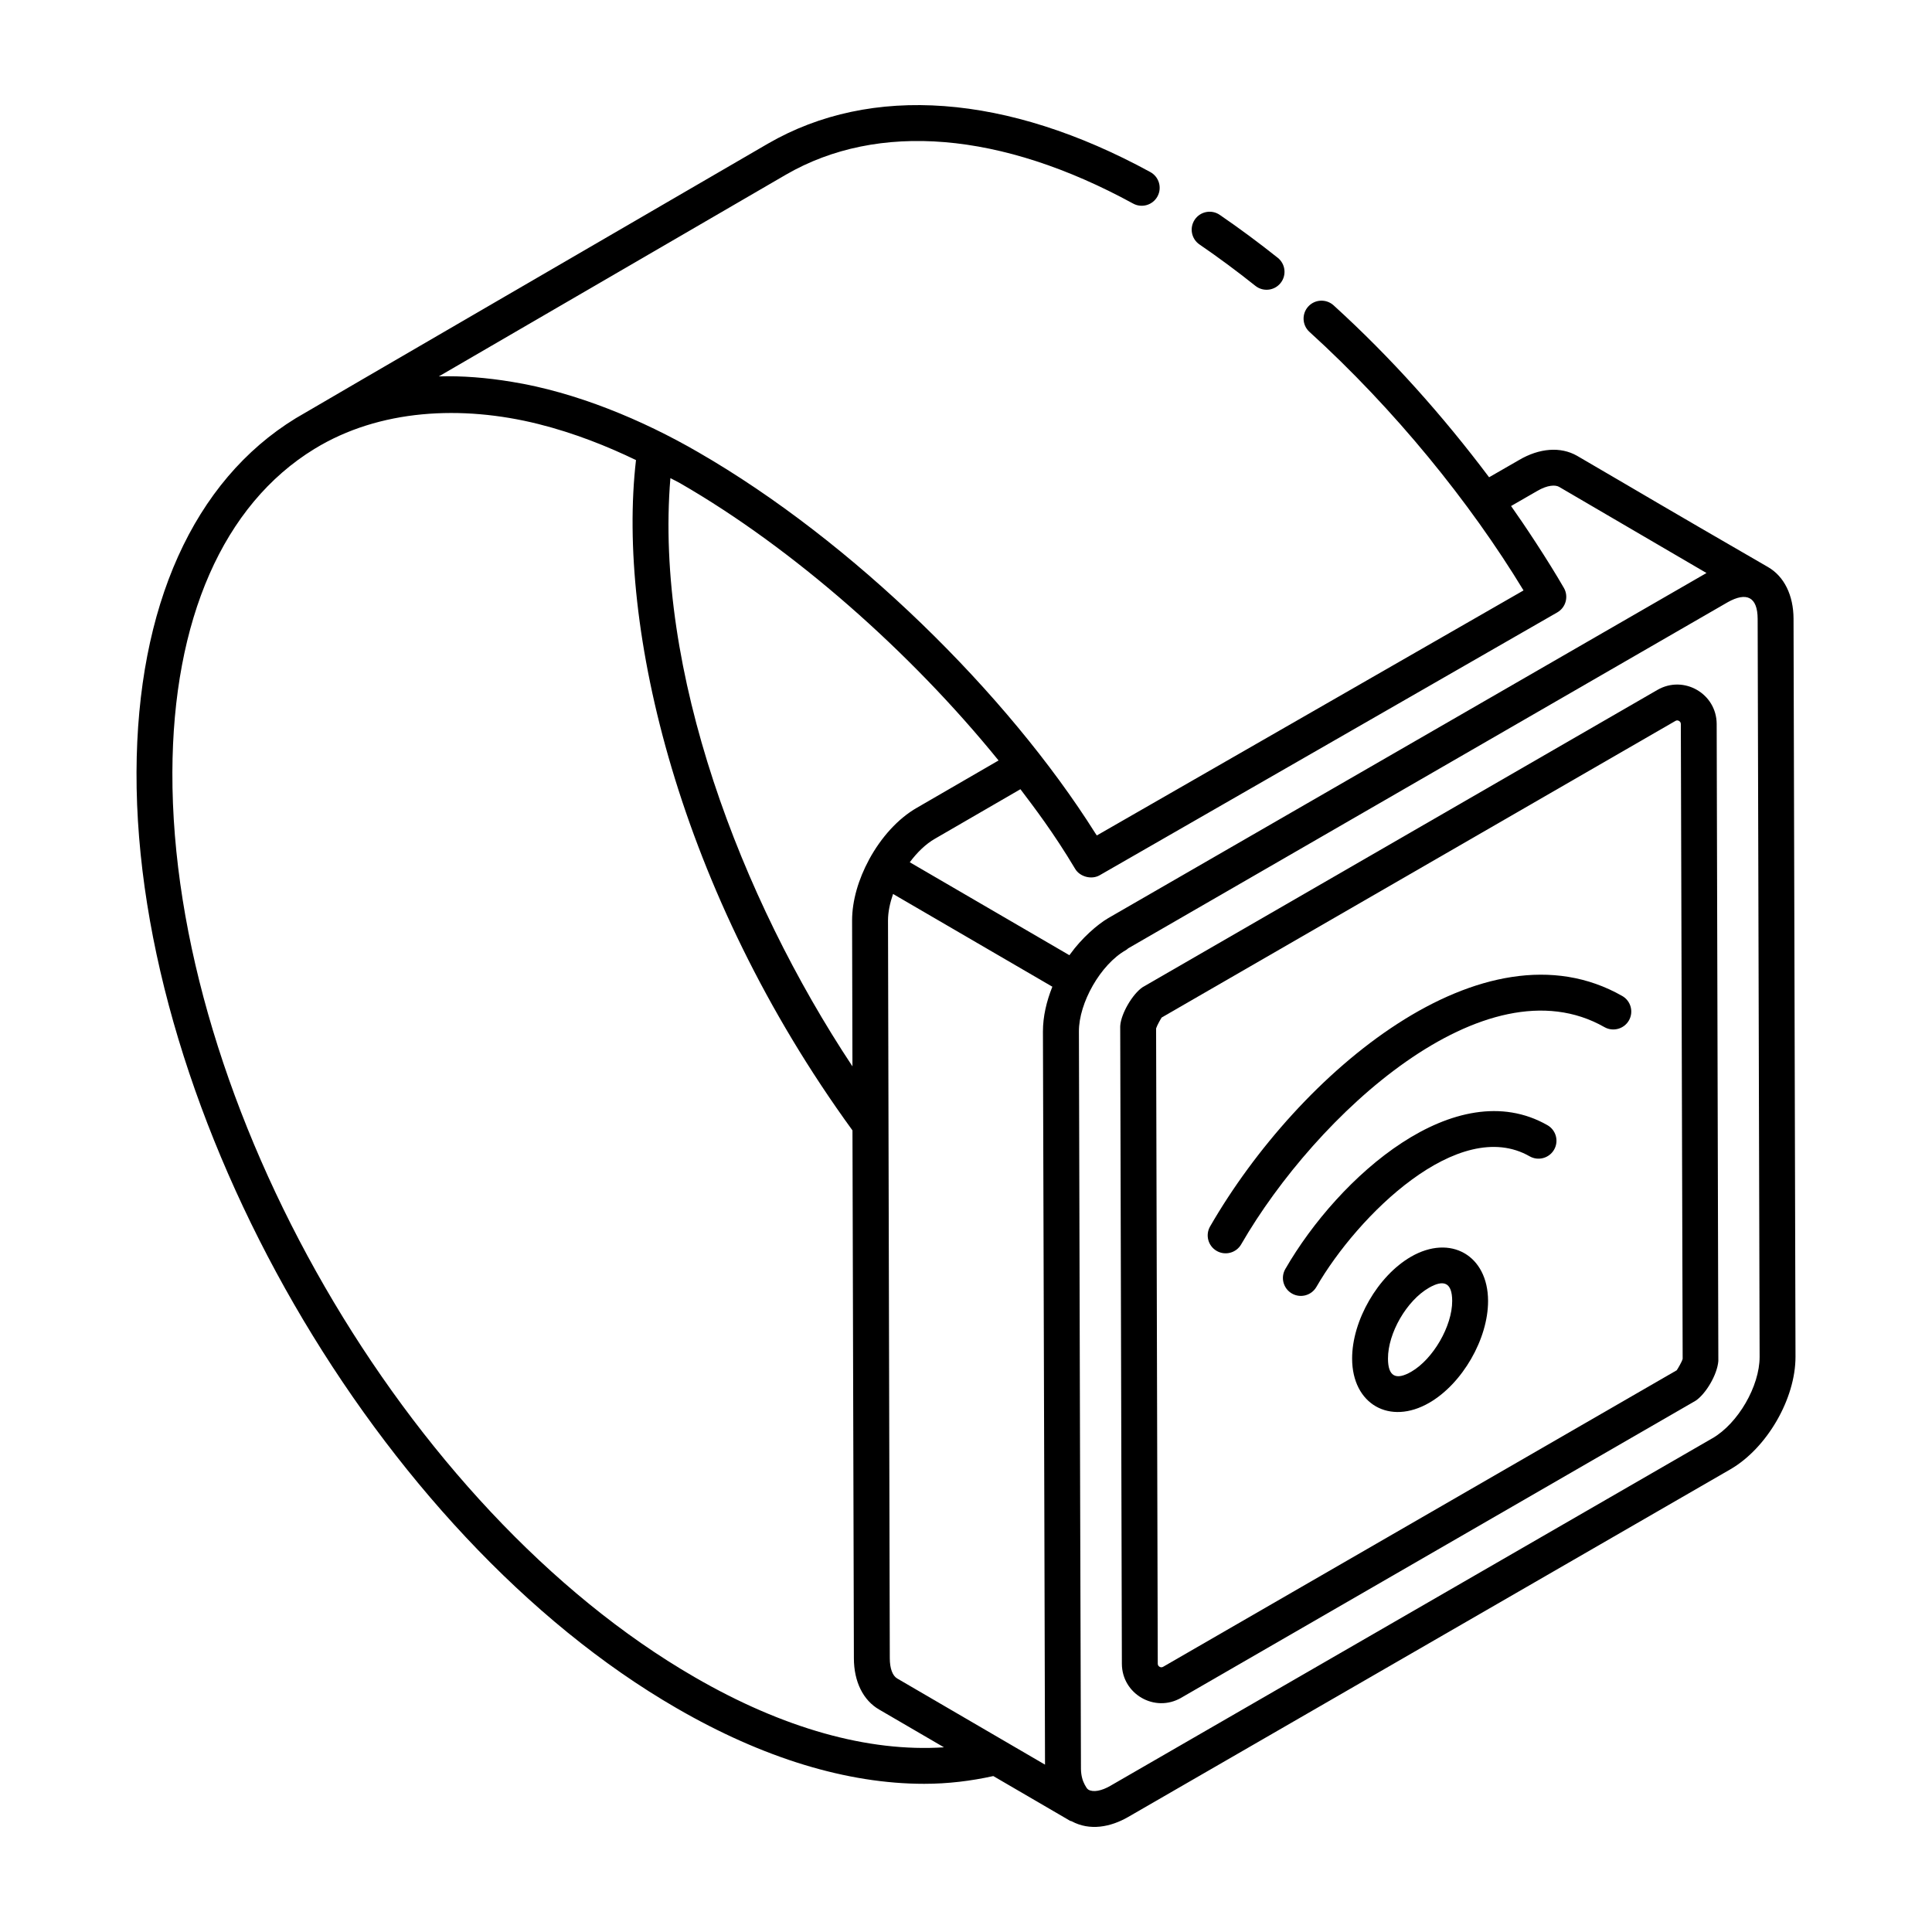
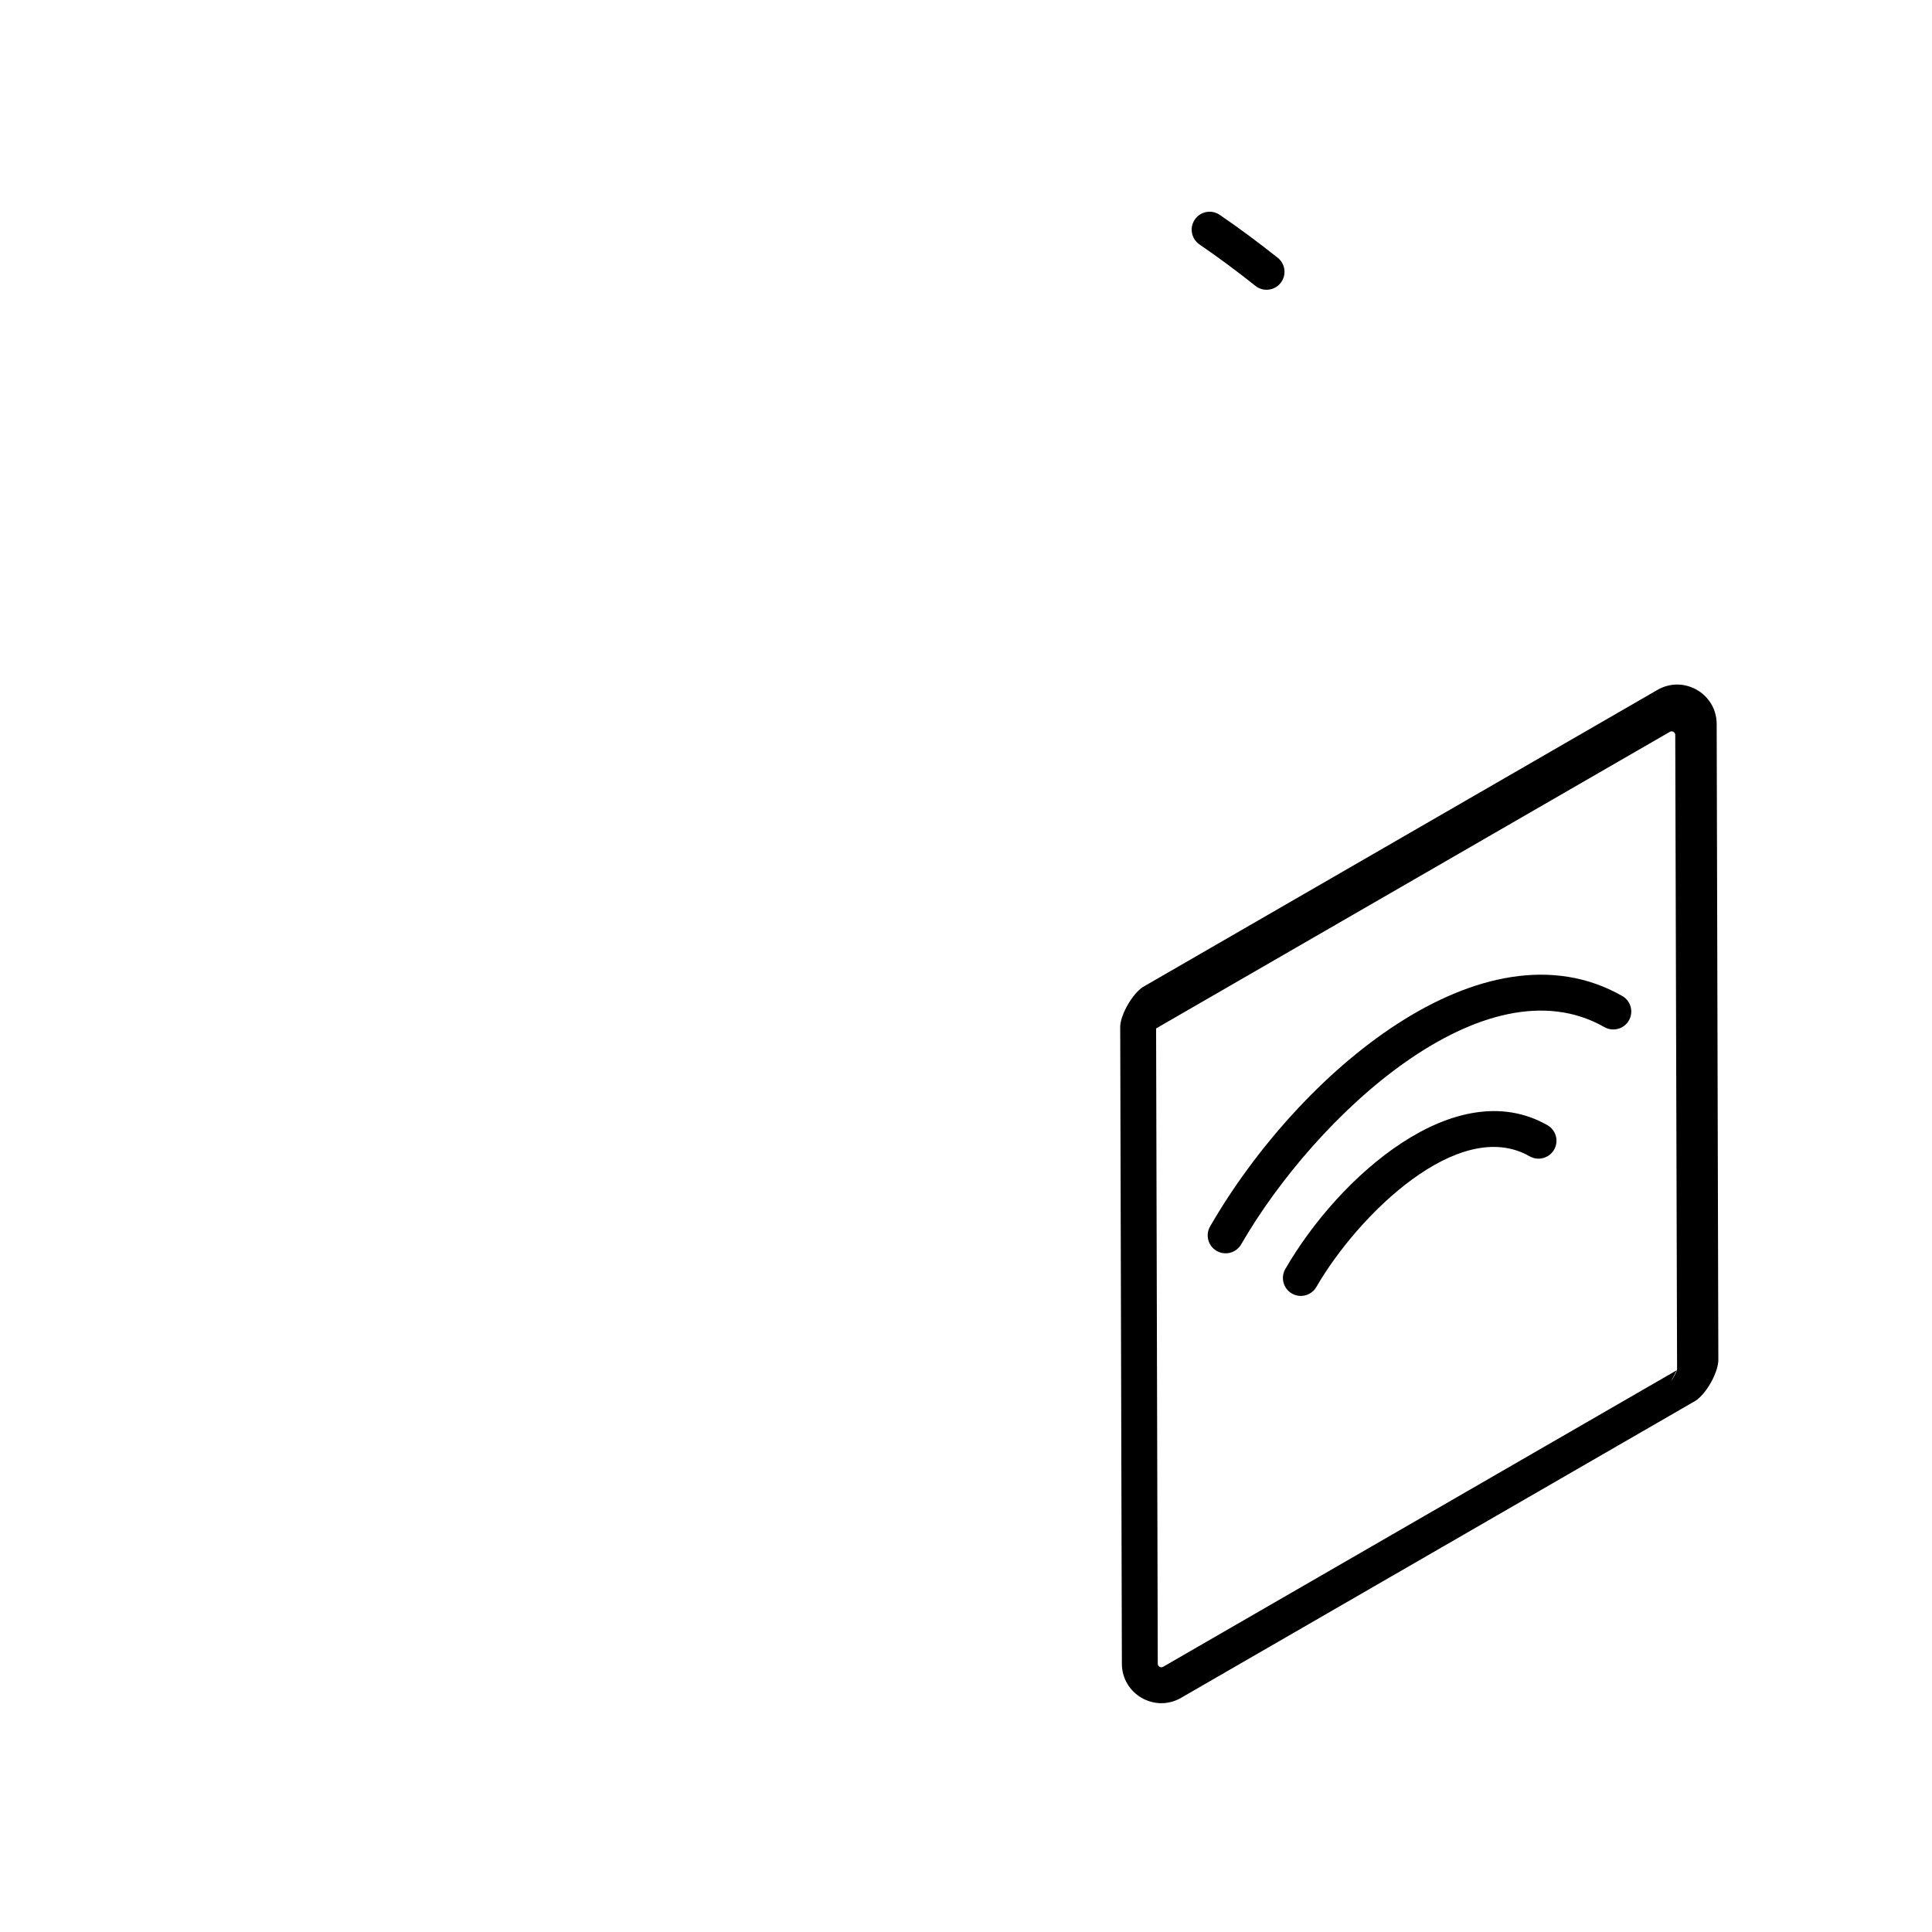
<svg xmlns="http://www.w3.org/2000/svg" fill="#000000" width="800px" height="800px" version="1.1" viewBox="144 144 512 512">
  <g>
-     <path d="m323.33 596.69c22.914 13.27 45.219 20.039 65.594 20.039 6.312 0 12.41-0.75 18.312-2.055l20.359 11.863c0.121 0.07 0.258 0.047 0.383 0.105 4.812 2.613 10.32 1.578 15.027-1.141l159.54-92.105c9.723-5.617 17.312-18.738 17.281-29.871l-0.52-195.55c-0.02-6.242-2.488-11.238-6.777-13.707-31.5-18.215-29.418-17.137-50.605-29.484-4.34-2.473-9.965-2.055-15.383 1.141l-7.914 4.555c-12.211-16.25-26-31.742-41.215-45.566-1.945-1.758-4.949-1.617-6.715 0.32-1.766 1.945-1.621 4.953 0.32 6.715 22.504 20.441 42.562 45.16 56.734 68.52l-113.08 64.934c-0.133-0.211-0.297-0.422-0.43-0.633-23.238-36.887-64.254-77.34-105.22-100.94-14.789-8.574-32.426-15.91-49.434-18.652-6.594-1.09-13.051-1.617-19.289-1.43l91.984-53.461c24.414-14.125 57.086-11.41 92.008 7.66 2.301 1.258 5.199 0.41 6.453-1.895 1.258-2.309 0.41-5.195-1.895-6.453-37.934-20.715-73.922-23.387-101.34-7.531-20.977 12.199-122.82 71.355-125.13 72.773-27.066 16.57-42.051 49.883-42.199 93.801-0.297 91.02 63.926 202.3 143.15 248.05zm97.059-179.39 0.371 127.06 0.18 67.289c-2.035-1.188-41.258-24.047-39.125-22.805-0.016-0.004-0.023-0.008-0.031-0.02-1.258-0.719-1.98-2.68-1.98-5.394v-0.043l-0.473-195.48c0-2.211 0.512-4.606 1.34-6.996l42.215 24.578c-1.57 3.906-2.496 7.961-2.496 11.809zm177.4 107.86-159.54 92.105c-2.371 1.375-4.555 1.746-5.805 1.02-0.414-0.238-0.684-0.812-0.977-1.32-0.555-1.027-0.965-2.352-1.004-4.16l-0.211-71.441-0.328-124.05c-0.02-7.504 5.703-17.727 12.477-21.543 0.215-0.121 0.395-0.293 0.582-0.453l158.91-91.742c4.902-2.738 7.883-1.473 7.902 4.43l0.52 195.55c0.023 7.777-5.715 17.68-12.527 21.609zm-53.34-247.06 6.879-3.961c2.828-1.668 4.883-1.66 5.828-1.129l39.082 22.844-158.55 91.461c-2.91 1.699-7.07 5.363-10.055 9.516-0.074 0.105-0.152 0.207-0.227 0.309l-42.305-24.633c1.957-2.633 4.258-4.859 6.676-6.238l22.648-13.121c3.656 4.832 8.82 11.582 14.516 21.129 1.23 2.062 4.312 2.906 6.453 1.691l121.3-69.676c2.301-1.316 3.051-4.246 1.75-6.492-4.281-7.426-10.551-16.852-13.996-21.699zm-135.82 67.43-21.586 12.504c-5.09 2.898-9.559 7.934-12.688 13.68-0.008 0.012-0.02 0.02-0.027 0.031-0.012 0.023-0.012 0.047-0.023 0.07-2.777 5.133-4.492 10.824-4.492 16.121l0.094 38.66c-29.676-44.766-52.477-104.93-48.246-155.89 0.871 0.484 1.723 0.852 2.594 1.359 29.844 17.188 61.008 44.648 84.375 73.465zm-181.29-82.574c17.203-10.535 38.988-11.66 59.348-6.582 9.648 2.422 18.367 5.941 25.859 9.551-5.148 44.312 11.309 114.31 57.367 177.64l0.375 139.89c0 6.199 2.465 11.172 6.731 13.613l17.141 9.988c-20.02 1.309-42.59-4.988-66.078-18.594-76.594-44.23-138.68-151.8-138.4-239.79 0.133-40.492 13.512-70.938 37.66-85.719z" />
-     <path d="m583.24 326.83-136.43 78.781c-2.715 1.844-5.711 7.004-5.934 10.227-0.004 0.113-0.008 0.223-0.008 0.34l0.441 168.73c0.02 8.039 8.723 13.066 15.691 9.035l136.34-78.727c2.723-1.805 5.766-6.93 6.039-10.547l-0.441-168.81c-0.027-8.039-8.723-13.047-15.695-9.031zm5.102 180.31-136.09 78.57c-0.32 0.188-0.645 0.18-0.957 0.004-0.316-0.188-0.477-0.461-0.477-0.832l-0.441-168.34c0.266-0.867 1.309-2.648 1.48-2.891l136.14-78.594c0.316-0.188 0.641-0.188 0.957 0 0.32 0.18 0.484 0.461 0.484 0.828l0.484 168.22c-0.191 0.789-1.363 2.75-1.578 3.031z" />
-     <path d="m517.92 477.05c-8.773 5.07-15.625 16.938-15.594 27.023 0.027 12.055 9.953 17.734 20.434 11.684 8.773-5.062 15.625-16.934 15.594-27.023-0.031-12.043-9.945-17.734-20.434-11.684zm0.082 30.473c-4.074 2.344-6.164 1.254-6.172-3.477-0.02-6.762 4.949-15.359 10.844-18.762 3.863-2.234 6.164-1.5 6.172 3.477 0.02 6.652-5.051 15.418-10.844 18.762z" />
+     <path d="m583.24 326.83-136.43 78.781c-2.715 1.844-5.711 7.004-5.934 10.227-0.004 0.113-0.008 0.223-0.008 0.34l0.441 168.73c0.02 8.039 8.723 13.066 15.691 9.035l136.34-78.727c2.723-1.805 5.766-6.93 6.039-10.547l-0.441-168.81c-0.027-8.039-8.723-13.047-15.695-9.031zm5.102 180.31-136.09 78.57c-0.32 0.188-0.645 0.18-0.957 0.004-0.316-0.188-0.477-0.461-0.477-0.832l-0.441-168.34l136.14-78.594c0.316-0.188 0.641-0.188 0.957 0 0.32 0.18 0.484 0.461 0.484 0.828l0.484 168.22c-0.191 0.789-1.363 2.75-1.578 3.031z" />
    <path d="m554.08 442.18c-24.281-13.84-55.254 13.512-69.457 38.121-1.312 2.273-0.535 5.18 1.742 6.492 2.25 1.301 5.164 0.551 6.492-1.742 10.938-18.957 37.719-45.363 56.516-34.613 2.273 1.297 5.184 0.5 6.484-1.777 1.301-2.273 0.504-5.18-1.777-6.481z" />
    <path d="m573.9 407.94c-36.703-20.906-85.574 20.125-109.21 61.074-1.312 2.273-0.535 5.18 1.742 6.492 2.266 1.309 5.18 0.535 6.492-1.742 19.914-34.48 64.691-75.559 96.273-57.562 2.277 1.289 5.18 0.496 6.484-1.777 1.301-2.285 0.5-5.188-1.777-6.484z" />
    <path d="m460.64 202.18c-1.48 2.168-0.93 5.125 1.238 6.606 4.965 3.398 9.945 7.086 14.816 10.969 2.039 1.625 5.031 1.309 6.68-0.758 1.633-2.051 1.301-5.039-0.758-6.68-5.047-4.019-10.215-7.848-15.371-11.375-2.168-1.488-5.129-0.922-6.606 1.238z" />
  </g>
</svg>